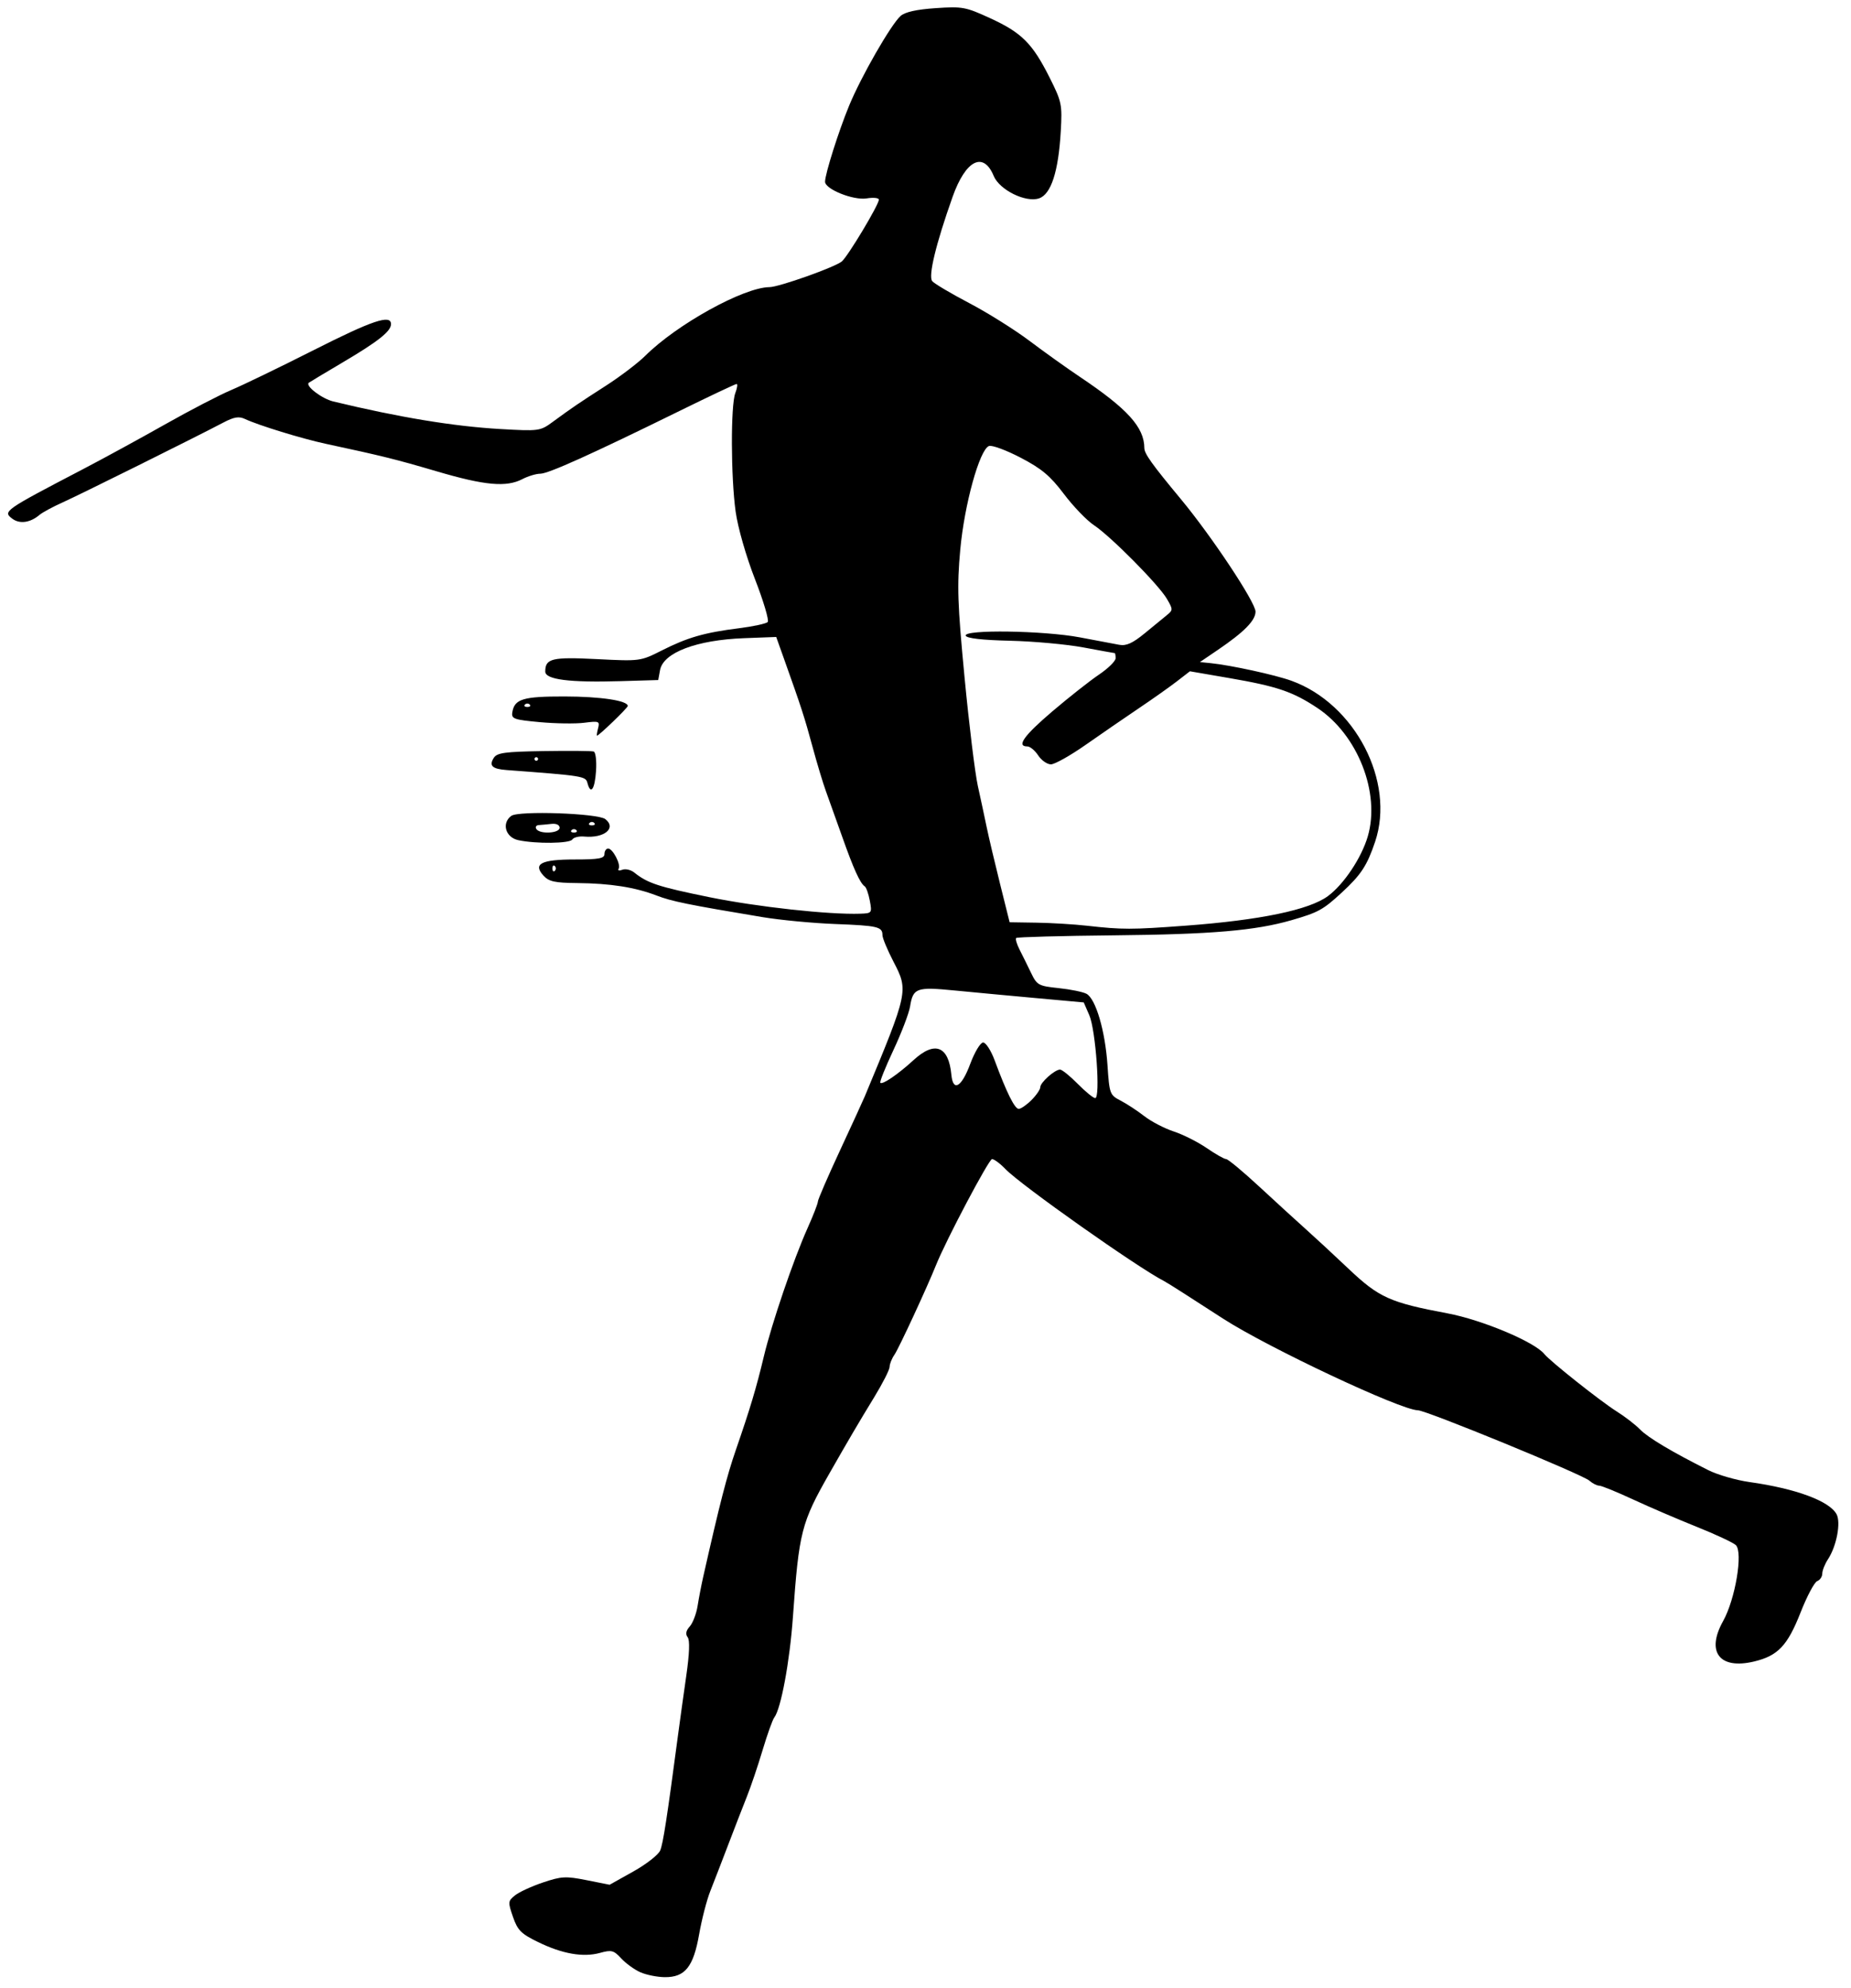
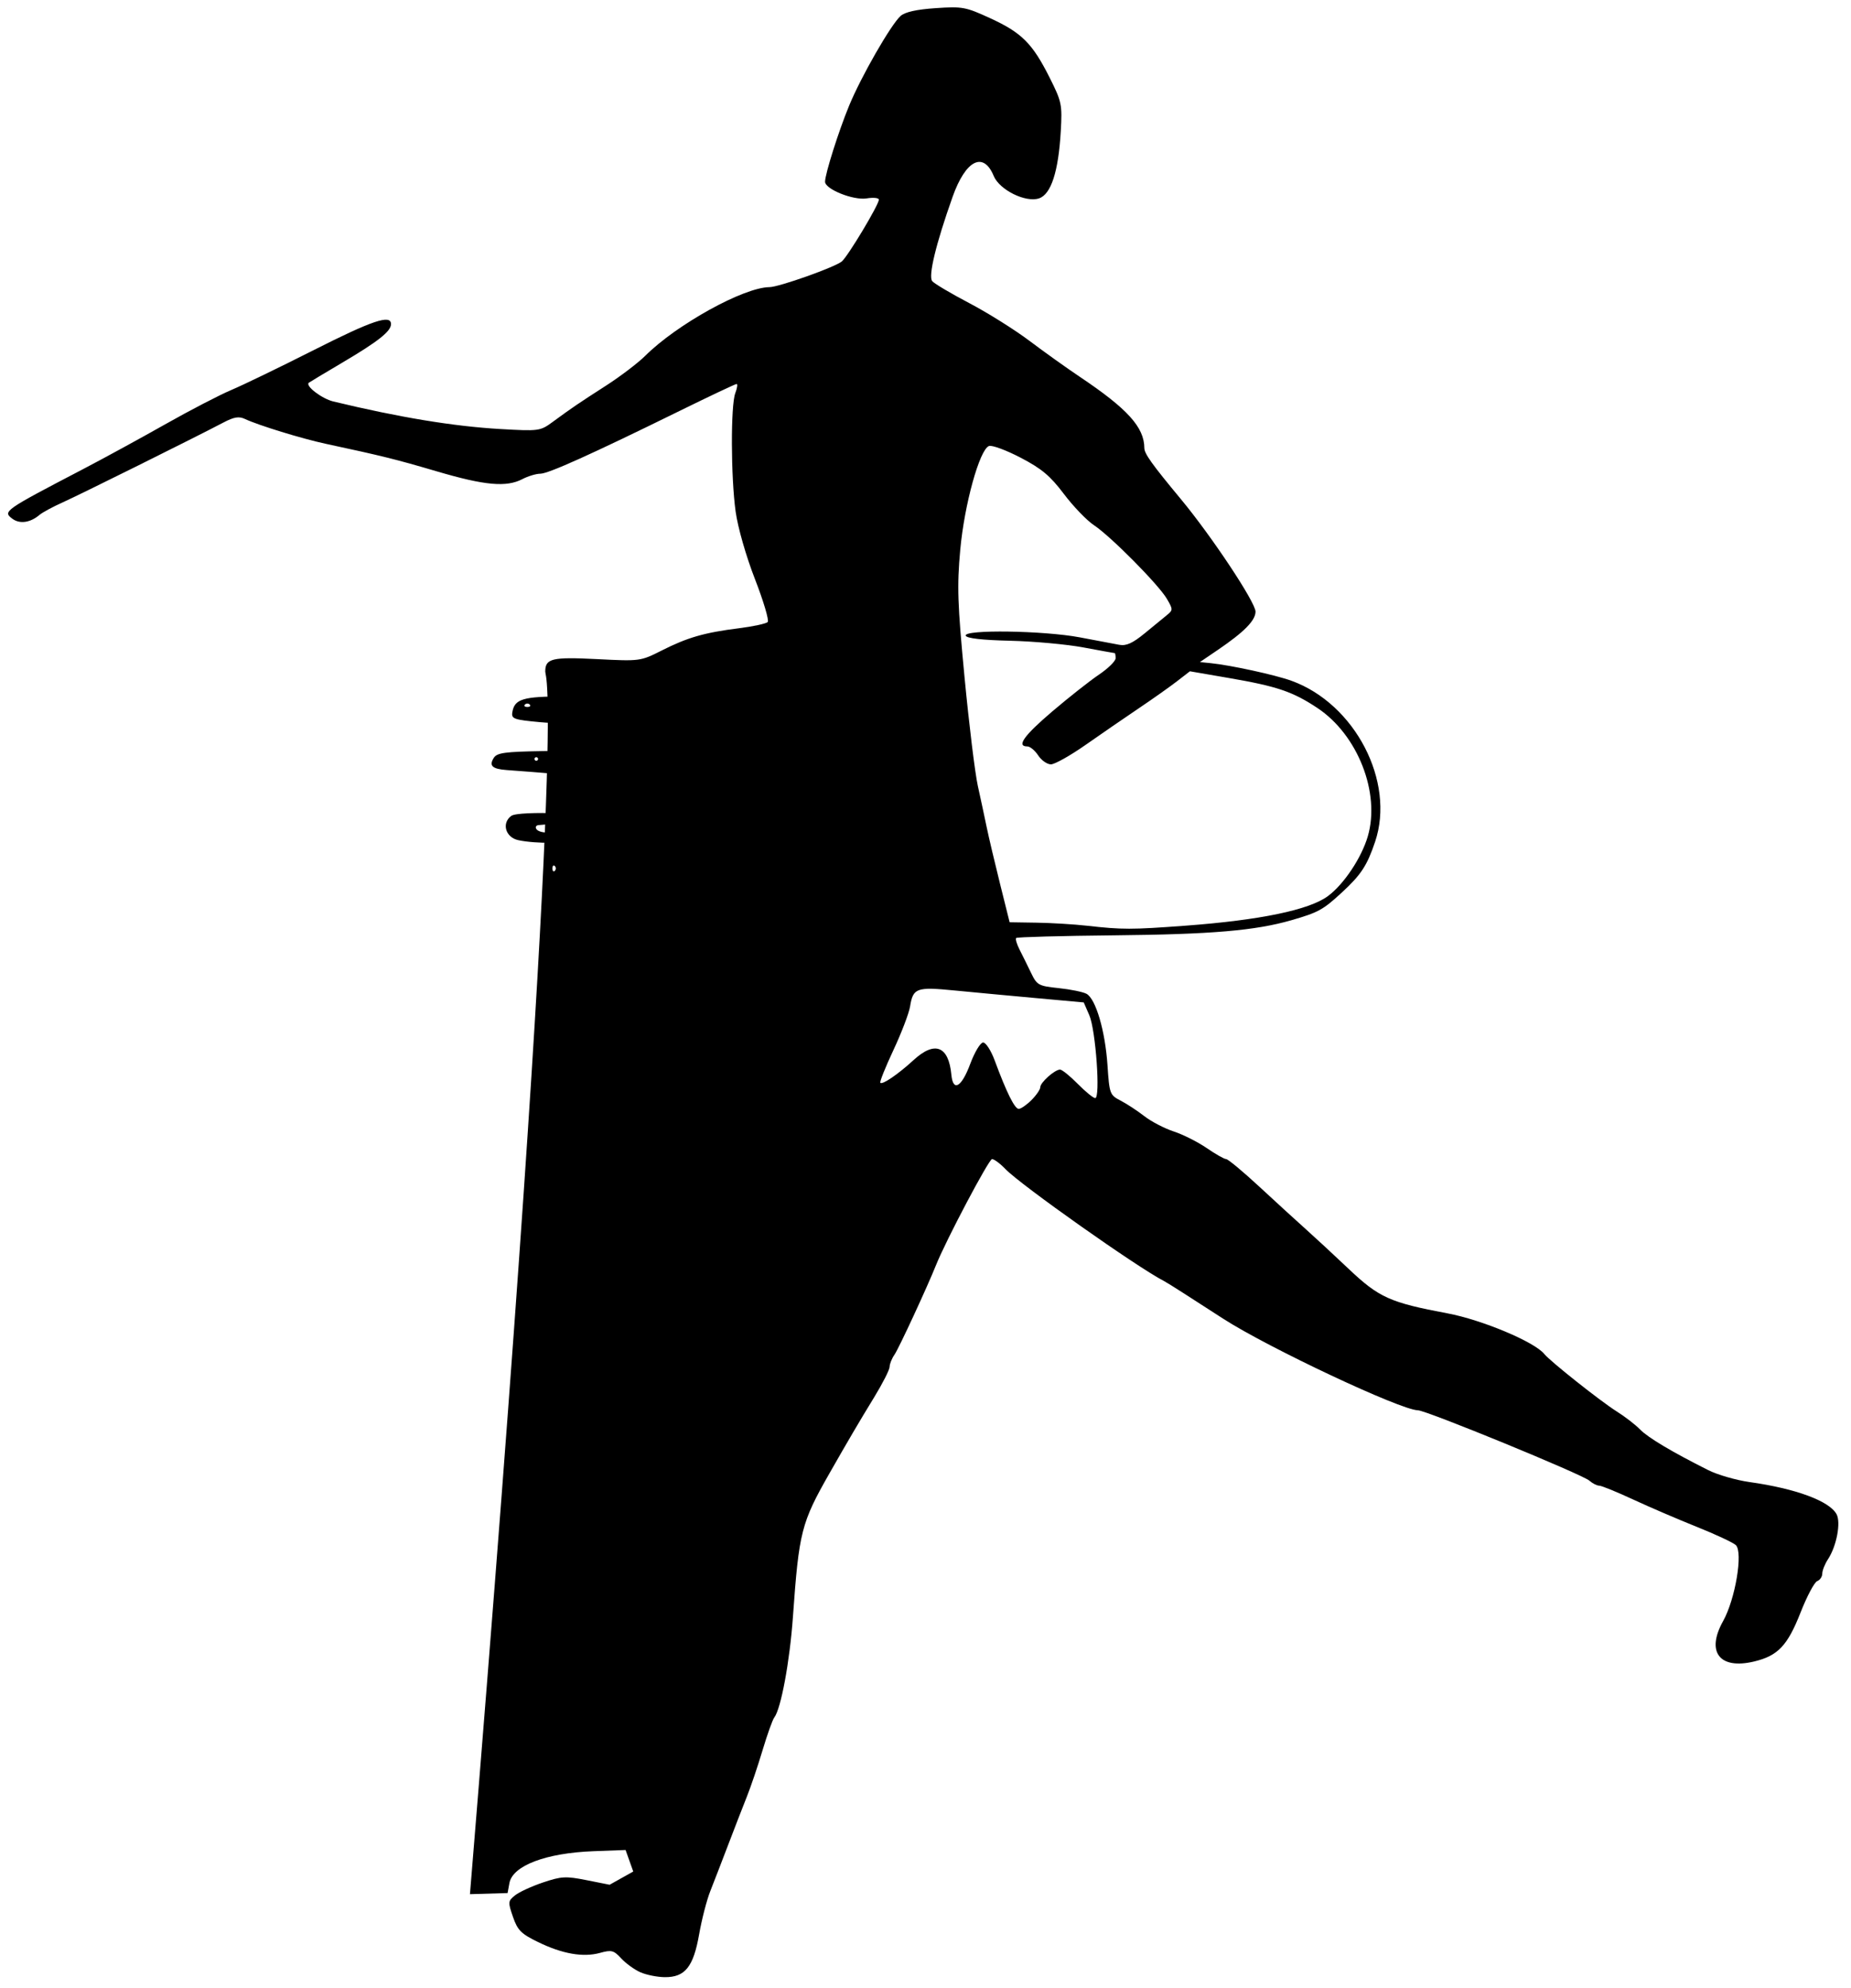
<svg xmlns="http://www.w3.org/2000/svg" xmlns:ns1="http://www.inkscape.org/namespaces/inkscape" xmlns:ns2="http://sodipodi.sourceforge.net/DTD/sodipodi-0.dtd" id="svg3376" version="1.1" ns1:version="0.91 r13725" width="483.75" height="519.375" viewBox="0 0 483.75 519.375" ns2:docname="BushmanPainting2.svg">
  <defs id="defs3380" />
  <ns2:namedview pagecolor="#ffffff" bordercolor="#666666" borderopacity="1" objecttolerance="10" gridtolerance="10" guidetolerance="10" ns1:pageopacity="0" ns1:pageshadow="2" ns1:window-width="1600" ns1:window-height="837" id="namedview3378" showgrid="false" ns1:zoom="1.290012" ns1:cx="241.875" ns1:cy="259.6875" ns1:window-x="-8" ns1:window-y="-8" ns1:window-maximized="1" ns1:current-layer="svg3376" />
-   <path style="fill:#000000" d="m 167.344,515.239 c -1.547,-0.688 -3.795,-2.315 -4.995,-3.617 -1.955,-2.12 -2.533,-2.271 -5.537,-1.441 -4.403,1.216 -9.833,0.268 -16.186,-2.826 -4.447,-2.166 -5.35,-3.07 -6.562,-6.578 -1.337,-3.869 -1.311,-4.143 0.531,-5.625 1.066,-0.857 4.351,-2.37 7.302,-3.363 4.829,-1.625 5.967,-1.686 11.394,-0.607 l 6.029,1.198 6.177,-3.454 c 3.397,-1.9 6.563,-4.369 7.036,-5.487 0.759,-1.796 1.766,-8.313 4.728,-30.626 0.445,-3.352 1.385,-10.102 2.088,-15 0.838,-5.834 0.964,-9.317 0.367,-10.096 -0.62,-0.809 -0.446,-1.709 0.545,-2.812 0.801,-0.893 1.725,-3.311 2.053,-5.373 0.328,-2.062 0.978,-5.438 1.444,-7.5 4.374,-19.352 6.196,-26.431 8.564,-33.281 3.741,-10.818 5.319,-16.088 7.301,-24.375 2.069,-8.653 7.76,-25.355 11.408,-33.488 1.496,-3.334 2.72,-6.48 2.72,-6.99 0,-0.511 2.583,-6.483 5.74,-13.272 3.157,-6.789 6.091,-13.187 6.521,-14.219 11.37,-27.301 11.435,-27.601 7.529,-35.105 -1.603,-3.08 -2.914,-6.225 -2.914,-6.989 0,-2.21 -1.201,-2.493 -12.396,-2.92 -5.815,-0.222 -14.369,-1.037 -19.01,-1.81 -19.462,-3.245 -23.647,-4.099 -27.656,-5.64 -5.6,-2.153 -12.054,-3.165 -20.714,-3.248 -5.904,-0.057 -7.414,-0.393 -8.837,-1.966 -2.78,-3.072 -0.564,-4.197 8.269,-4.197 6.205,0 7.685,-0.271 7.687,-1.406 9.4e-4,-0.773 0.424,-1.425 0.94,-1.448 1.21,-0.054 3.43,4.199 2.759,5.285 -0.282,0.456 0.158,0.572 0.977,0.257 0.819,-0.314 2.212,0.007 3.096,0.714 3.509,2.809 6.327,3.734 19.637,6.447 12.479,2.543 31.272,4.601 39.451,4.32 3.03,-0.104 3.092,-0.188 2.492,-3.386 -0.338,-1.804 -0.935,-3.491 -1.326,-3.75 -1.216,-0.805 -2.931,-4.582 -5.902,-12.993 -1.574,-4.456 -3.482,-9.79 -4.239,-11.852 -0.758,-2.062 -2.348,-7.336 -3.534,-11.719 -2.06,-7.613 -2.889,-10.166 -7.457,-22.969 l -2.007,-5.625 -8.379,0.315 c -12.444,0.468 -21.143,3.768 -21.98,8.337 l -0.476,2.597 -9.836,0.291 C 148.799,178.344 142.5,177.539 142.5,175.433 c 0,-3.418 1.75,-3.837 13.519,-3.241 11.265,0.57 11.354,0.559 16.973,-2.278 6.721,-3.393 11.119,-4.656 20.174,-5.793 3.712,-0.466 7.075,-1.197 7.472,-1.624 0.398,-0.427 -1.1,-5.465 -3.328,-11.196 -2.344,-6.03 -4.474,-13.464 -5.056,-17.646 -1.255,-9.026 -1.31,-27.729 -0.091,-30.937 0.503,-1.323 0.659,-2.405 0.348,-2.405 -0.312,0 -6.946,3.133 -14.742,6.962 -23.332,11.459 -34.459,16.475 -36.562,16.481 -1.094,0.003 -3.197,0.636 -4.674,1.406 -4.187,2.184 -9.78,1.682 -22.307,-2.001 -10.836,-3.186 -14.205,-4.022 -29.148,-7.232 -6.185,-1.329 -17.582,-4.83 -21.035,-6.463 -1.589,-0.751 -2.855,-0.548 -5.625,0.905 -7.748,4.064 -37.59,18.884 -42.012,20.865 -2.578,1.155 -5.32,2.635 -6.094,3.29 -2.408,2.039 -5.165,2.426 -7.08,0.994 -2.568,-1.919 -2.216,-2.167 18.33,-12.884 5.414,-2.824 15.117,-8.115 21.562,-11.759 6.445,-3.643 14.25,-7.693 17.344,-8.999 3.094,-1.306 12.773,-5.99 21.51,-10.408 15.364,-7.77 20.209,-9.398 20.209,-6.79 0,1.873 -3.335,4.513 -12.656,10.018 -4.641,2.741 -8.611,5.123 -8.822,5.293 -1,0.805 3.396,4.168 6.393,4.891 17.269,4.165 31.432,6.5 43.679,7.203 10.032,0.576 10.402,0.527 13.594,-1.81 5.32,-3.893 6.684,-4.821 13.922,-9.473 3.79,-2.436 8.44,-5.968 10.334,-7.85 8.298,-8.247 25.752,-17.89 32.471,-17.939 2.482,-0.018 17.085,-5.201 18.901,-6.708 1.583,-1.314 9.685,-14.818 9.685,-16.143 0,-0.465 -1.436,-0.612 -3.192,-0.327 -3.466,0.562 -10.871,-2.406 -10.871,-4.358 0,-2.025 3.555,-13.252 6.307,-19.914 3.133,-7.586 10.876,-21.078 13.416,-23.377 1.149,-1.04 4.135,-1.709 9.158,-2.053 7.022,-0.481 7.853,-0.327 14.349,2.662 8.18,3.764 10.967,6.554 15.446,15.459 3.179,6.322 3.328,7.039 2.925,14.062 -0.604,10.513 -2.535,16.462 -5.684,17.512 -3.502,1.167 -10.33,-2.212 -11.842,-5.861 -2.696,-6.509 -7.331,-4.157 -10.741,5.451 -4.376,12.329 -6.407,20.731 -5.326,22.033 0.535,0.644 4.893,3.228 9.685,5.742 4.792,2.514 11.877,6.953 15.744,9.865 3.867,2.912 9.773,7.13 13.125,9.374 12.493,8.365 16.852,13.175 16.884,18.633 0.008,1.464 2.024,4.279 9.532,13.315 8.032,9.667 19.522,26.974 19.522,29.406 0,2.309 -2.97,5.325 -9.844,9.995 l -4.688,3.185 2.812,0.283 c 5.208,0.523 16.842,3.057 21.094,4.594 16.615,6.006 27.187,26.331 21.879,42.065 -2.106,6.243 -3.66,8.612 -8.693,13.256 -4.92,4.538 -6.136,5.206 -13.186,7.24 -9.429,2.72 -20.854,3.695 -46.288,3.948 -13.857,0.138 -25.394,0.451 -25.638,0.696 -0.244,0.244 0.165,1.634 0.911,3.087 0.745,1.454 2.088,4.169 2.984,6.033 1.539,3.203 1.938,3.423 7.217,3.975 3.073,0.321 6.341,0.987 7.26,1.479 2.423,1.296 4.887,9.659 5.489,18.623 0.506,7.545 0.61,7.826 3.434,9.285 1.602,0.828 4.388,2.655 6.193,4.06 1.805,1.405 5.27,3.208 7.7,4.005 2.43,0.798 6.303,2.747 8.606,4.332 2.303,1.585 4.589,2.881 5.08,2.881 0.491,0 4.423,3.27 8.737,7.266 4.315,3.996 9.738,8.953 12.052,11.016 2.314,2.062 7.377,6.75 11.25,10.416 7.915,7.492 10.794,8.787 25.793,11.599 9.038,1.695 22.759,7.451 25.312,10.618 1.55,1.923 14.717,12.364 18.919,15.003 2.156,1.354 4.898,3.469 6.094,4.7 2.079,2.141 8.303,5.853 17.847,10.643 2.433,1.221 7.284,2.622 10.781,3.113 12.089,1.698 20.901,4.955 22.75,8.411 1.168,2.182 -0.002,8.327 -2.234,11.732 -0.826,1.26 -1.502,2.953 -1.502,3.76 0,0.808 -0.598,1.698 -1.329,1.979 -0.731,0.281 -2.684,3.959 -4.34,8.174 -3.41,8.679 -5.918,11.326 -12.144,12.82 -9.038,2.168 -12.615,-2.478 -8.115,-10.54 3.215,-5.758 5.27,-18.068 3.319,-19.877 -0.713,-0.661 -5.305,-2.805 -10.203,-4.763 -4.898,-1.959 -12.395,-5.18 -16.659,-7.159 -4.264,-1.979 -8.238,-3.598 -8.832,-3.598 -0.594,0 -1.746,-0.585 -2.56,-1.301 -1.89,-1.661 -42.624,-18.372 -44.833,-18.393 -4.458,-0.042 -39.053,-16.306 -50.866,-23.913 -3.352,-2.158 -7.992,-5.148 -10.312,-6.643 -2.32,-1.495 -4.641,-2.935 -5.156,-3.199 -6.985,-3.583 -37.471,-25.106 -41.463,-29.273 -1.365,-1.425 -2.935,-2.59 -3.488,-2.59 -0.831,0 -12.002,21.13 -14.622,27.656 -2.357,5.873 -9.761,21.838 -10.857,23.412 -0.708,1.017 -1.288,2.458 -1.288,3.203 0,0.744 -1.829,4.342 -4.065,7.995 -3.845,6.283 -6.723,11.179 -11.62,19.766 -7.414,13.002 -8.004,15.314 -9.583,37.55 -0.827,11.65 -3.128,24.049 -4.882,26.311 -0.447,0.577 -1.816,4.399 -3.041,8.493 -1.226,4.094 -3.061,9.529 -4.079,12.076 -1.018,2.548 -3.218,8.218 -4.889,12.601 -1.671,4.383 -3.792,9.867 -4.712,12.188 -0.921,2.32 -2.228,7.383 -2.906,11.25 -1.497,8.542 -3.687,11.268 -9.009,11.213 -1.957,-0.02 -4.824,-0.599 -6.371,-1.287 z M 269.574,287.386 c 1.266,-1.266 2.301,-2.78 2.301,-3.365 0,-1.224 3.759,-4.576 5.156,-4.599 0.516,-0.008 2.594,1.665 4.618,3.719 2.024,2.054 4.085,3.734 4.578,3.734 1.401,0 0.138,-17.784 -1.537,-21.639 l -1.459,-3.358 -12.475,-1.131 c -6.861,-0.622 -16.46,-1.52 -21.33,-1.996 -9.932,-0.97 -10.798,-0.657 -11.584,4.187 -0.287,1.772 -2.244,6.894 -4.347,11.383 -2.104,4.489 -3.647,8.34 -3.429,8.558 0.561,0.561 4.644,-2.231 8.71,-5.955 5.542,-5.077 9.147,-3.667 9.862,3.858 0.432,4.541 2.646,3.275 4.917,-2.812 1.162,-3.115 2.672,-5.625 3.383,-5.625 0.706,0 2.065,2.109 3.019,4.688 3.094,8.359 5.227,12.656 6.282,12.656 0.568,0 2.068,-1.036 3.334,-2.301 z m 40.27,-45.557 c 19.489,-1.449 32.309,-4.112 37.203,-7.729 4.153,-3.069 8.774,-9.991 10.421,-15.612 3.325,-11.344 -2.639,-26.538 -13.158,-33.52 -6.457,-4.286 -10.532,-5.667 -23.119,-7.837 l -10.215,-1.761 -3.379,2.612 c -1.858,1.437 -6.332,4.6 -9.942,7.029 -3.609,2.429 -9.856,6.725 -13.882,9.546 -4.026,2.821 -8.129,5.129 -9.119,5.129 -0.99,0 -2.491,-1.055 -3.335,-2.344 C 270.475,196.055 269.2,195 268.486,195 c -2.909,0 -0.891,-2.828 6.526,-9.144 4.303,-3.664 9.788,-7.988 12.188,-9.607 2.4,-1.619 4.363,-3.547 4.363,-4.284 0,-0.737 -0.105,-1.34 -0.234,-1.341 -0.129,-7.1e-4 -3.82,-0.669 -8.203,-1.485 -4.383,-0.816 -13.012,-1.603 -19.177,-1.748 -7.31,-0.172 -11.331,-0.633 -11.562,-1.327 -0.55,-1.649 20.357,-1.339 29.802,0.441 4.383,0.826 9.046,1.705 10.363,1.953 1.775,0.334 3.472,-0.433 6.562,-2.968 2.292,-1.88 4.924,-4.036 5.848,-4.791 1.614,-1.319 1.614,-1.484 0,-4.25 -2.166,-3.712 -14.679,-16.342 -19.066,-19.245 -1.863,-1.233 -5.397,-4.902 -7.853,-8.154 -3.592,-4.755 -5.81,-6.613 -11.326,-9.489 -3.773,-1.967 -7.489,-3.335 -8.259,-3.039 -2.462,0.945 -6.423,15.267 -7.504,27.131 -0.864,9.488 -0.71,14.054 1.124,33.281 1.169,12.257 2.732,25.027 3.472,28.378 0.74,3.352 1.782,8.203 2.314,10.781 0.532,2.578 2.099,9.223 3.482,14.766 l 2.514,10.078 7.054,0.11 c 3.88,0.06 9.797,0.418 13.148,0.795 9.273,1.042 11.608,1.041 25.781,-0.012 z M 145,226.25 c -0.344,-0.344 -0.625,-0.062 -0.625,0.625 0,0.688 0.281,0.969 0.625,0.625 0.344,-0.344 0.344,-0.906 0,-1.25 z m -9.531,-6.758 c -3.365,-0.716 -4.446,-4.447 -1.841,-6.352 1.908,-1.395 22.638,-0.677 24.575,0.852 2.986,2.357 -0.276,5.043 -5.532,4.554 -1.367,-0.127 -2.763,0.218 -3.102,0.768 -0.657,1.063 -9.418,1.174 -14.1,0.178 z m 10.781,-3.242 c 0,-0.74 -0.86,-1.154 -2.109,-1.016 -1.16,0.129 -2.662,0.269 -3.337,0.312 -0.675,0.043 -0.966,0.5 -0.648,1.016 0.88,1.424 6.094,1.157 6.094,-0.312 z m 4.375,0.625 c -0.344,-0.344 -0.906,-0.344 -1.25,0 -0.344,0.344 -0.062,0.625 0.625,0.625 0.688,0 0.969,-0.281 0.625,-0.625 z M 155.312,215 c -0.344,-0.344 -0.906,-0.344 -1.25,0 -0.344,0.344 -0.062,0.625 0.625,0.625 0.688,0 0.969,-0.281 0.625,-0.625 z m -1.796,-10.478 c -0.456,-1.746 -1.174,-1.86 -21.092,-3.35 -3.785,-0.283 -4.677,-1.119 -3.384,-3.17 0.851,-1.35 2.863,-1.625 13.092,-1.785 6.647,-0.104 12.508,-0.053 13.023,0.115 0.522,0.17 0.793,2.437 0.613,5.112 -0.326,4.825 -1.408,6.305 -2.252,3.079 z M 140.625,198.281 c 0,-0.258 -0.211,-0.469 -0.469,-0.469 -0.258,0 -0.469,0.211 -0.469,0.469 0,0.258 0.211,0.469 0.469,0.469 0.258,0 0.469,-0.211 0.469,-0.469 z m 15.686,-8.046 c 0.474,-1.813 0.217,-1.914 -3.603,-1.419 -2.263,0.293 -7.489,0.222 -11.614,-0.158 -6.792,-0.625 -7.472,-0.868 -7.201,-2.566 0.557,-3.49 2.775,-4.162 13.669,-4.143 9.442,0.017 16.501,1.079 16.501,2.485 0,0.496 -7.523,7.752 -8.037,7.752 -0.124,0 0.005,-0.878 0.285,-1.952 z M 138.438,184.062 c -0.344,-0.344 -0.906,-0.344 -1.25,0 -0.344,0.344 -0.062,0.625 0.625,0.625 0.688,0 0.969,-0.281 0.625,-0.625 z" id="path3386" ns1:connector-curvature="0" />
+   <path style="fill:#000000" d="m 167.344,515.239 c -1.547,-0.688 -3.795,-2.315 -4.995,-3.617 -1.955,-2.12 -2.533,-2.271 -5.537,-1.441 -4.403,1.216 -9.833,0.268 -16.186,-2.826 -4.447,-2.166 -5.35,-3.07 -6.562,-6.578 -1.337,-3.869 -1.311,-4.143 0.531,-5.625 1.066,-0.857 4.351,-2.37 7.302,-3.363 4.829,-1.625 5.967,-1.686 11.394,-0.607 l 6.029,1.198 6.177,-3.454 l -2.007,-5.625 -8.379,0.315 c -12.444,0.468 -21.143,3.768 -21.98,8.337 l -0.476,2.597 -9.836,0.291 C 148.799,178.344 142.5,177.539 142.5,175.433 c 0,-3.418 1.75,-3.837 13.519,-3.241 11.265,0.57 11.354,0.559 16.973,-2.278 6.721,-3.393 11.119,-4.656 20.174,-5.793 3.712,-0.466 7.075,-1.197 7.472,-1.624 0.398,-0.427 -1.1,-5.465 -3.328,-11.196 -2.344,-6.03 -4.474,-13.464 -5.056,-17.646 -1.255,-9.026 -1.31,-27.729 -0.091,-30.937 0.503,-1.323 0.659,-2.405 0.348,-2.405 -0.312,0 -6.946,3.133 -14.742,6.962 -23.332,11.459 -34.459,16.475 -36.562,16.481 -1.094,0.003 -3.197,0.636 -4.674,1.406 -4.187,2.184 -9.78,1.682 -22.307,-2.001 -10.836,-3.186 -14.205,-4.022 -29.148,-7.232 -6.185,-1.329 -17.582,-4.83 -21.035,-6.463 -1.589,-0.751 -2.855,-0.548 -5.625,0.905 -7.748,4.064 -37.59,18.884 -42.012,20.865 -2.578,1.155 -5.32,2.635 -6.094,3.29 -2.408,2.039 -5.165,2.426 -7.08,0.994 -2.568,-1.919 -2.216,-2.167 18.33,-12.884 5.414,-2.824 15.117,-8.115 21.562,-11.759 6.445,-3.643 14.25,-7.693 17.344,-8.999 3.094,-1.306 12.773,-5.99 21.51,-10.408 15.364,-7.77 20.209,-9.398 20.209,-6.79 0,1.873 -3.335,4.513 -12.656,10.018 -4.641,2.741 -8.611,5.123 -8.822,5.293 -1,0.805 3.396,4.168 6.393,4.891 17.269,4.165 31.432,6.5 43.679,7.203 10.032,0.576 10.402,0.527 13.594,-1.81 5.32,-3.893 6.684,-4.821 13.922,-9.473 3.79,-2.436 8.44,-5.968 10.334,-7.85 8.298,-8.247 25.752,-17.89 32.471,-17.939 2.482,-0.018 17.085,-5.201 18.901,-6.708 1.583,-1.314 9.685,-14.818 9.685,-16.143 0,-0.465 -1.436,-0.612 -3.192,-0.327 -3.466,0.562 -10.871,-2.406 -10.871,-4.358 0,-2.025 3.555,-13.252 6.307,-19.914 3.133,-7.586 10.876,-21.078 13.416,-23.377 1.149,-1.04 4.135,-1.709 9.158,-2.053 7.022,-0.481 7.853,-0.327 14.349,2.662 8.18,3.764 10.967,6.554 15.446,15.459 3.179,6.322 3.328,7.039 2.925,14.062 -0.604,10.513 -2.535,16.462 -5.684,17.512 -3.502,1.167 -10.33,-2.212 -11.842,-5.861 -2.696,-6.509 -7.331,-4.157 -10.741,5.451 -4.376,12.329 -6.407,20.731 -5.326,22.033 0.535,0.644 4.893,3.228 9.685,5.742 4.792,2.514 11.877,6.953 15.744,9.865 3.867,2.912 9.773,7.13 13.125,9.374 12.493,8.365 16.852,13.175 16.884,18.633 0.008,1.464 2.024,4.279 9.532,13.315 8.032,9.667 19.522,26.974 19.522,29.406 0,2.309 -2.97,5.325 -9.844,9.995 l -4.688,3.185 2.812,0.283 c 5.208,0.523 16.842,3.057 21.094,4.594 16.615,6.006 27.187,26.331 21.879,42.065 -2.106,6.243 -3.66,8.612 -8.693,13.256 -4.92,4.538 -6.136,5.206 -13.186,7.24 -9.429,2.72 -20.854,3.695 -46.288,3.948 -13.857,0.138 -25.394,0.451 -25.638,0.696 -0.244,0.244 0.165,1.634 0.911,3.087 0.745,1.454 2.088,4.169 2.984,6.033 1.539,3.203 1.938,3.423 7.217,3.975 3.073,0.321 6.341,0.987 7.26,1.479 2.423,1.296 4.887,9.659 5.489,18.623 0.506,7.545 0.61,7.826 3.434,9.285 1.602,0.828 4.388,2.655 6.193,4.06 1.805,1.405 5.27,3.208 7.7,4.005 2.43,0.798 6.303,2.747 8.606,4.332 2.303,1.585 4.589,2.881 5.08,2.881 0.491,0 4.423,3.27 8.737,7.266 4.315,3.996 9.738,8.953 12.052,11.016 2.314,2.062 7.377,6.75 11.25,10.416 7.915,7.492 10.794,8.787 25.793,11.599 9.038,1.695 22.759,7.451 25.312,10.618 1.55,1.923 14.717,12.364 18.919,15.003 2.156,1.354 4.898,3.469 6.094,4.7 2.079,2.141 8.303,5.853 17.847,10.643 2.433,1.221 7.284,2.622 10.781,3.113 12.089,1.698 20.901,4.955 22.75,8.411 1.168,2.182 -0.002,8.327 -2.234,11.732 -0.826,1.26 -1.502,2.953 -1.502,3.76 0,0.808 -0.598,1.698 -1.329,1.979 -0.731,0.281 -2.684,3.959 -4.34,8.174 -3.41,8.679 -5.918,11.326 -12.144,12.82 -9.038,2.168 -12.615,-2.478 -8.115,-10.54 3.215,-5.758 5.27,-18.068 3.319,-19.877 -0.713,-0.661 -5.305,-2.805 -10.203,-4.763 -4.898,-1.959 -12.395,-5.18 -16.659,-7.159 -4.264,-1.979 -8.238,-3.598 -8.832,-3.598 -0.594,0 -1.746,-0.585 -2.56,-1.301 -1.89,-1.661 -42.624,-18.372 -44.833,-18.393 -4.458,-0.042 -39.053,-16.306 -50.866,-23.913 -3.352,-2.158 -7.992,-5.148 -10.312,-6.643 -2.32,-1.495 -4.641,-2.935 -5.156,-3.199 -6.985,-3.583 -37.471,-25.106 -41.463,-29.273 -1.365,-1.425 -2.935,-2.59 -3.488,-2.59 -0.831,0 -12.002,21.13 -14.622,27.656 -2.357,5.873 -9.761,21.838 -10.857,23.412 -0.708,1.017 -1.288,2.458 -1.288,3.203 0,0.744 -1.829,4.342 -4.065,7.995 -3.845,6.283 -6.723,11.179 -11.62,19.766 -7.414,13.002 -8.004,15.314 -9.583,37.55 -0.827,11.65 -3.128,24.049 -4.882,26.311 -0.447,0.577 -1.816,4.399 -3.041,8.493 -1.226,4.094 -3.061,9.529 -4.079,12.076 -1.018,2.548 -3.218,8.218 -4.889,12.601 -1.671,4.383 -3.792,9.867 -4.712,12.188 -0.921,2.32 -2.228,7.383 -2.906,11.25 -1.497,8.542 -3.687,11.268 -9.009,11.213 -1.957,-0.02 -4.824,-0.599 -6.371,-1.287 z M 269.574,287.386 c 1.266,-1.266 2.301,-2.78 2.301,-3.365 0,-1.224 3.759,-4.576 5.156,-4.599 0.516,-0.008 2.594,1.665 4.618,3.719 2.024,2.054 4.085,3.734 4.578,3.734 1.401,0 0.138,-17.784 -1.537,-21.639 l -1.459,-3.358 -12.475,-1.131 c -6.861,-0.622 -16.46,-1.52 -21.33,-1.996 -9.932,-0.97 -10.798,-0.657 -11.584,4.187 -0.287,1.772 -2.244,6.894 -4.347,11.383 -2.104,4.489 -3.647,8.34 -3.429,8.558 0.561,0.561 4.644,-2.231 8.71,-5.955 5.542,-5.077 9.147,-3.667 9.862,3.858 0.432,4.541 2.646,3.275 4.917,-2.812 1.162,-3.115 2.672,-5.625 3.383,-5.625 0.706,0 2.065,2.109 3.019,4.688 3.094,8.359 5.227,12.656 6.282,12.656 0.568,0 2.068,-1.036 3.334,-2.301 z m 40.27,-45.557 c 19.489,-1.449 32.309,-4.112 37.203,-7.729 4.153,-3.069 8.774,-9.991 10.421,-15.612 3.325,-11.344 -2.639,-26.538 -13.158,-33.52 -6.457,-4.286 -10.532,-5.667 -23.119,-7.837 l -10.215,-1.761 -3.379,2.612 c -1.858,1.437 -6.332,4.6 -9.942,7.029 -3.609,2.429 -9.856,6.725 -13.882,9.546 -4.026,2.821 -8.129,5.129 -9.119,5.129 -0.99,0 -2.491,-1.055 -3.335,-2.344 C 270.475,196.055 269.2,195 268.486,195 c -2.909,0 -0.891,-2.828 6.526,-9.144 4.303,-3.664 9.788,-7.988 12.188,-9.607 2.4,-1.619 4.363,-3.547 4.363,-4.284 0,-0.737 -0.105,-1.34 -0.234,-1.341 -0.129,-7.1e-4 -3.82,-0.669 -8.203,-1.485 -4.383,-0.816 -13.012,-1.603 -19.177,-1.748 -7.31,-0.172 -11.331,-0.633 -11.562,-1.327 -0.55,-1.649 20.357,-1.339 29.802,0.441 4.383,0.826 9.046,1.705 10.363,1.953 1.775,0.334 3.472,-0.433 6.562,-2.968 2.292,-1.88 4.924,-4.036 5.848,-4.791 1.614,-1.319 1.614,-1.484 0,-4.25 -2.166,-3.712 -14.679,-16.342 -19.066,-19.245 -1.863,-1.233 -5.397,-4.902 -7.853,-8.154 -3.592,-4.755 -5.81,-6.613 -11.326,-9.489 -3.773,-1.967 -7.489,-3.335 -8.259,-3.039 -2.462,0.945 -6.423,15.267 -7.504,27.131 -0.864,9.488 -0.71,14.054 1.124,33.281 1.169,12.257 2.732,25.027 3.472,28.378 0.74,3.352 1.782,8.203 2.314,10.781 0.532,2.578 2.099,9.223 3.482,14.766 l 2.514,10.078 7.054,0.11 c 3.88,0.06 9.797,0.418 13.148,0.795 9.273,1.042 11.608,1.041 25.781,-0.012 z M 145,226.25 c -0.344,-0.344 -0.625,-0.062 -0.625,0.625 0,0.688 0.281,0.969 0.625,0.625 0.344,-0.344 0.344,-0.906 0,-1.25 z m -9.531,-6.758 c -3.365,-0.716 -4.446,-4.447 -1.841,-6.352 1.908,-1.395 22.638,-0.677 24.575,0.852 2.986,2.357 -0.276,5.043 -5.532,4.554 -1.367,-0.127 -2.763,0.218 -3.102,0.768 -0.657,1.063 -9.418,1.174 -14.1,0.178 z m 10.781,-3.242 c 0,-0.74 -0.86,-1.154 -2.109,-1.016 -1.16,0.129 -2.662,0.269 -3.337,0.312 -0.675,0.043 -0.966,0.5 -0.648,1.016 0.88,1.424 6.094,1.157 6.094,-0.312 z m 4.375,0.625 c -0.344,-0.344 -0.906,-0.344 -1.25,0 -0.344,0.344 -0.062,0.625 0.625,0.625 0.688,0 0.969,-0.281 0.625,-0.625 z M 155.312,215 c -0.344,-0.344 -0.906,-0.344 -1.25,0 -0.344,0.344 -0.062,0.625 0.625,0.625 0.688,0 0.969,-0.281 0.625,-0.625 z m -1.796,-10.478 c -0.456,-1.746 -1.174,-1.86 -21.092,-3.35 -3.785,-0.283 -4.677,-1.119 -3.384,-3.17 0.851,-1.35 2.863,-1.625 13.092,-1.785 6.647,-0.104 12.508,-0.053 13.023,0.115 0.522,0.17 0.793,2.437 0.613,5.112 -0.326,4.825 -1.408,6.305 -2.252,3.079 z M 140.625,198.281 c 0,-0.258 -0.211,-0.469 -0.469,-0.469 -0.258,0 -0.469,0.211 -0.469,0.469 0,0.258 0.211,0.469 0.469,0.469 0.258,0 0.469,-0.211 0.469,-0.469 z m 15.686,-8.046 c 0.474,-1.813 0.217,-1.914 -3.603,-1.419 -2.263,0.293 -7.489,0.222 -11.614,-0.158 -6.792,-0.625 -7.472,-0.868 -7.201,-2.566 0.557,-3.49 2.775,-4.162 13.669,-4.143 9.442,0.017 16.501,1.079 16.501,2.485 0,0.496 -7.523,7.752 -8.037,7.752 -0.124,0 0.005,-0.878 0.285,-1.952 z M 138.438,184.062 c -0.344,-0.344 -0.906,-0.344 -1.25,0 -0.344,0.344 -0.062,0.625 0.625,0.625 0.688,0 0.969,-0.281 0.625,-0.625 z" id="path3386" ns1:connector-curvature="0" />
</svg>